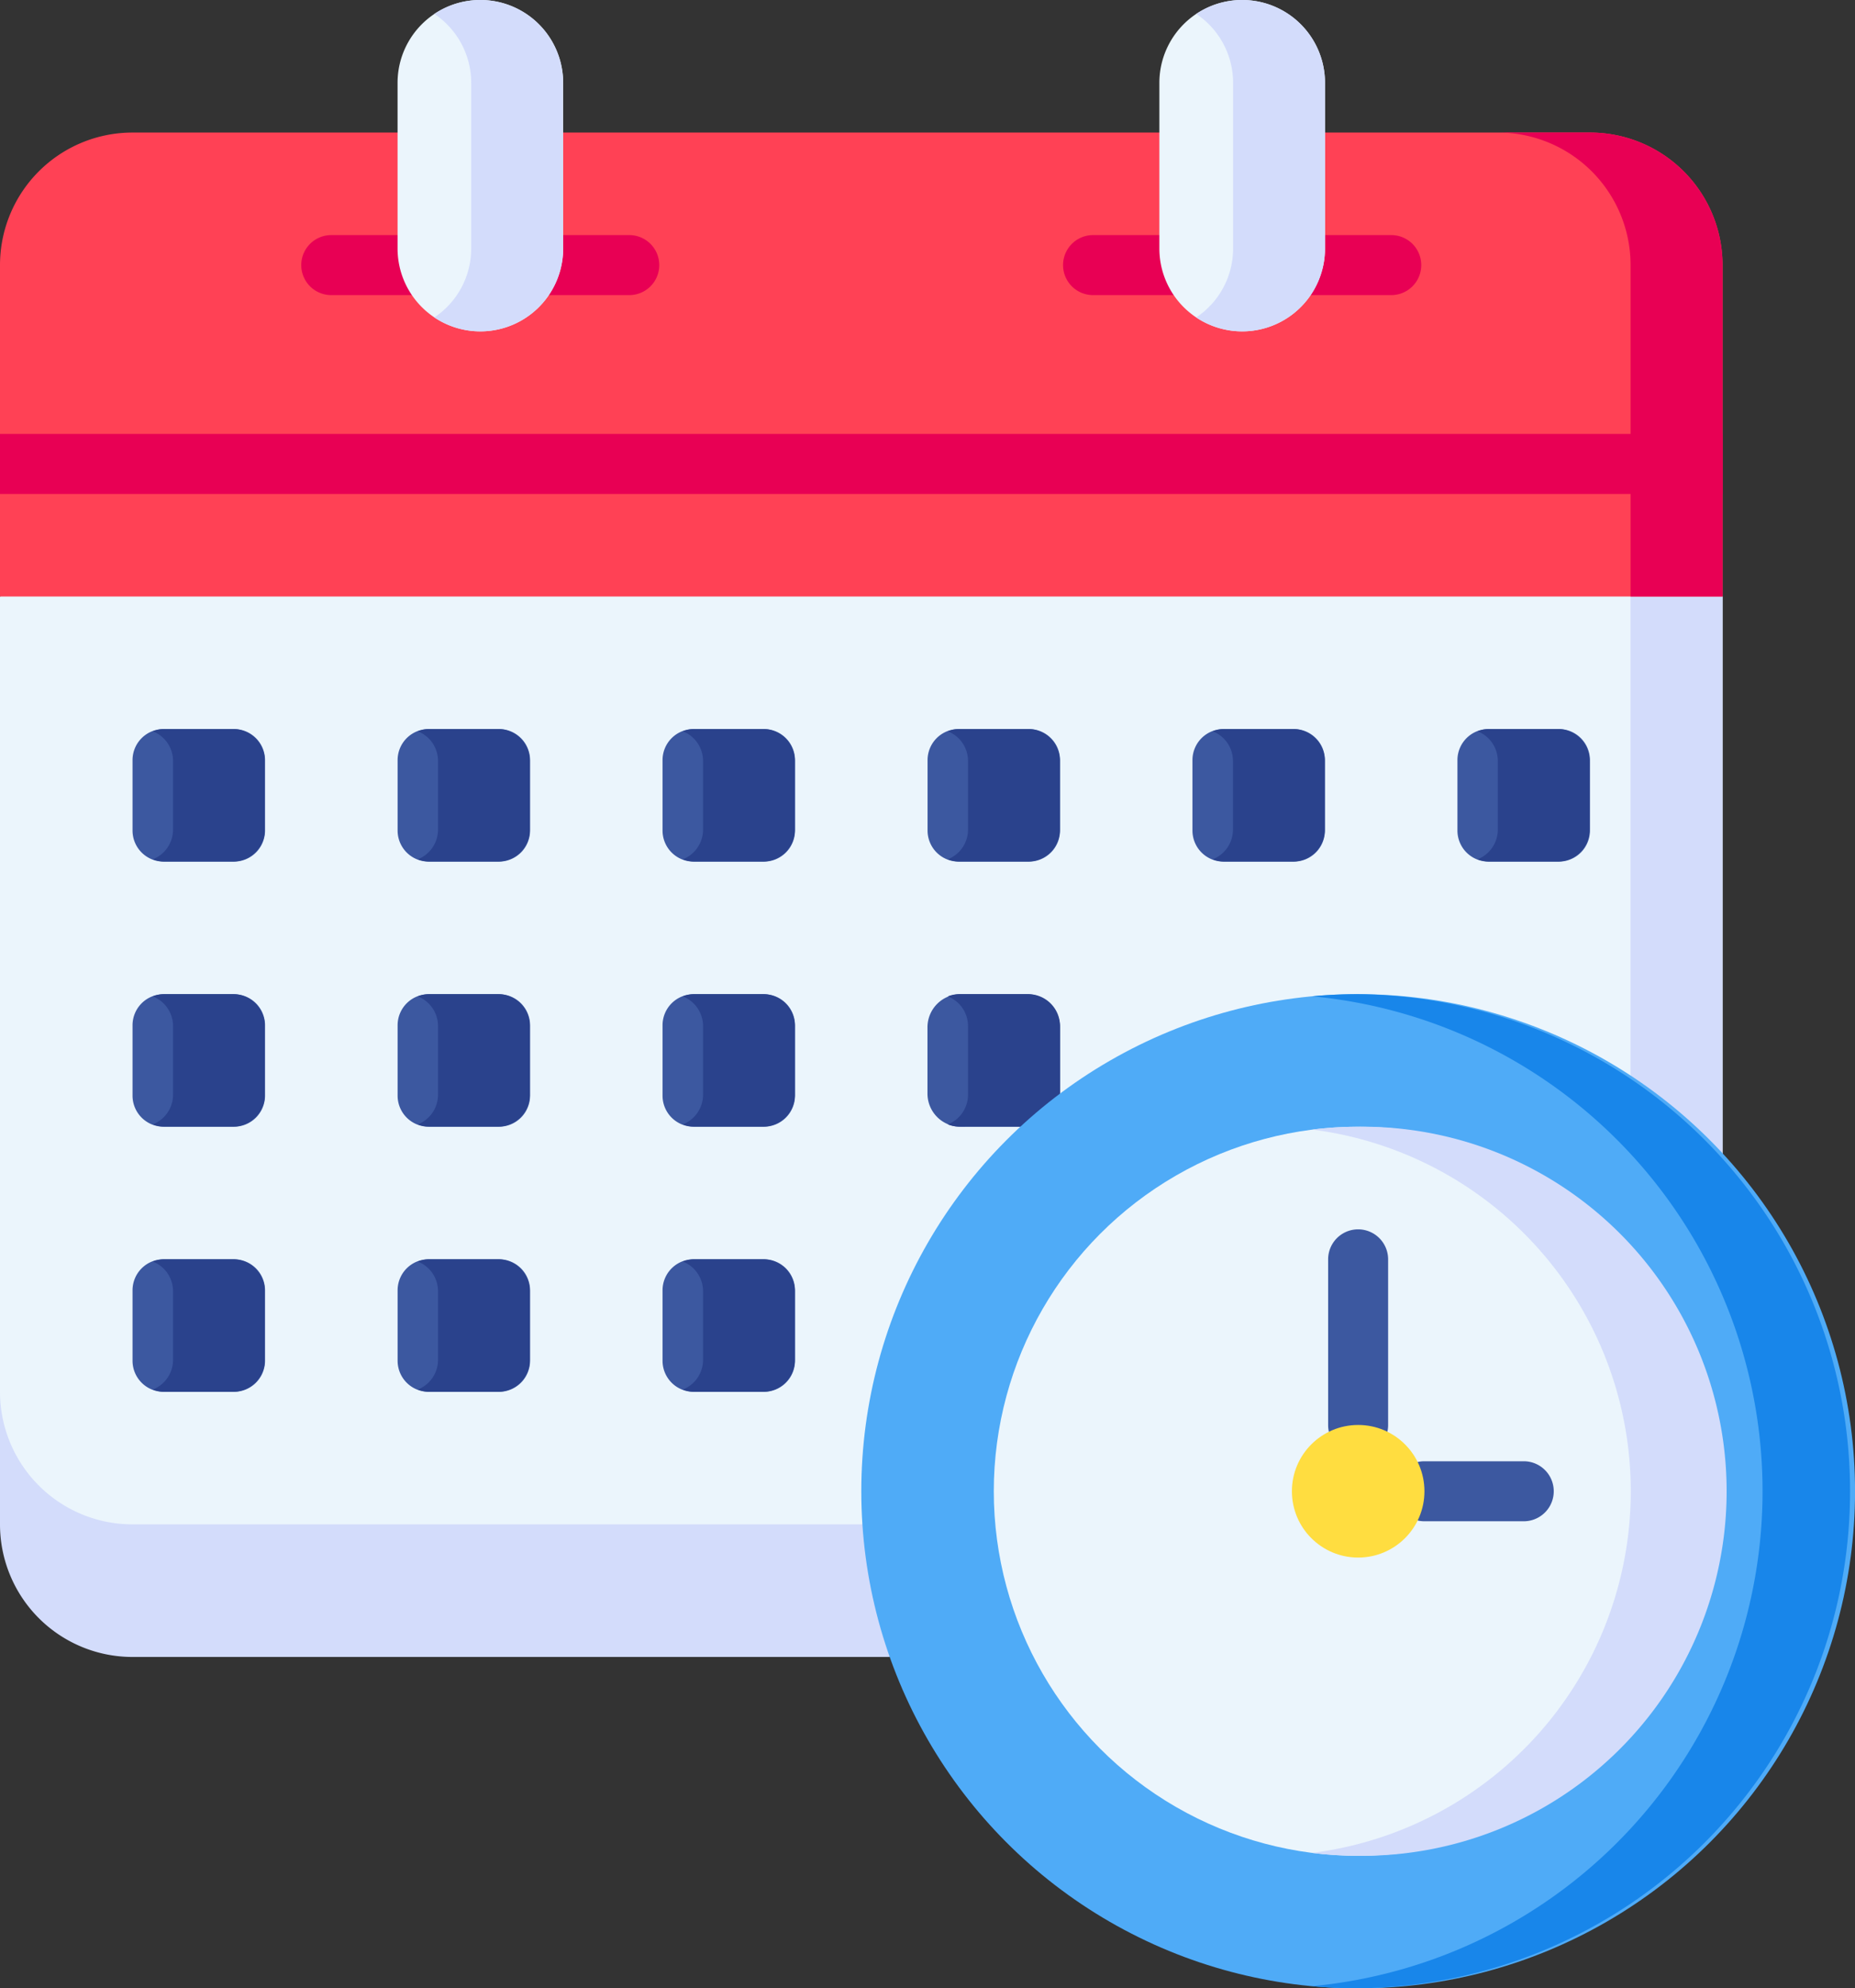
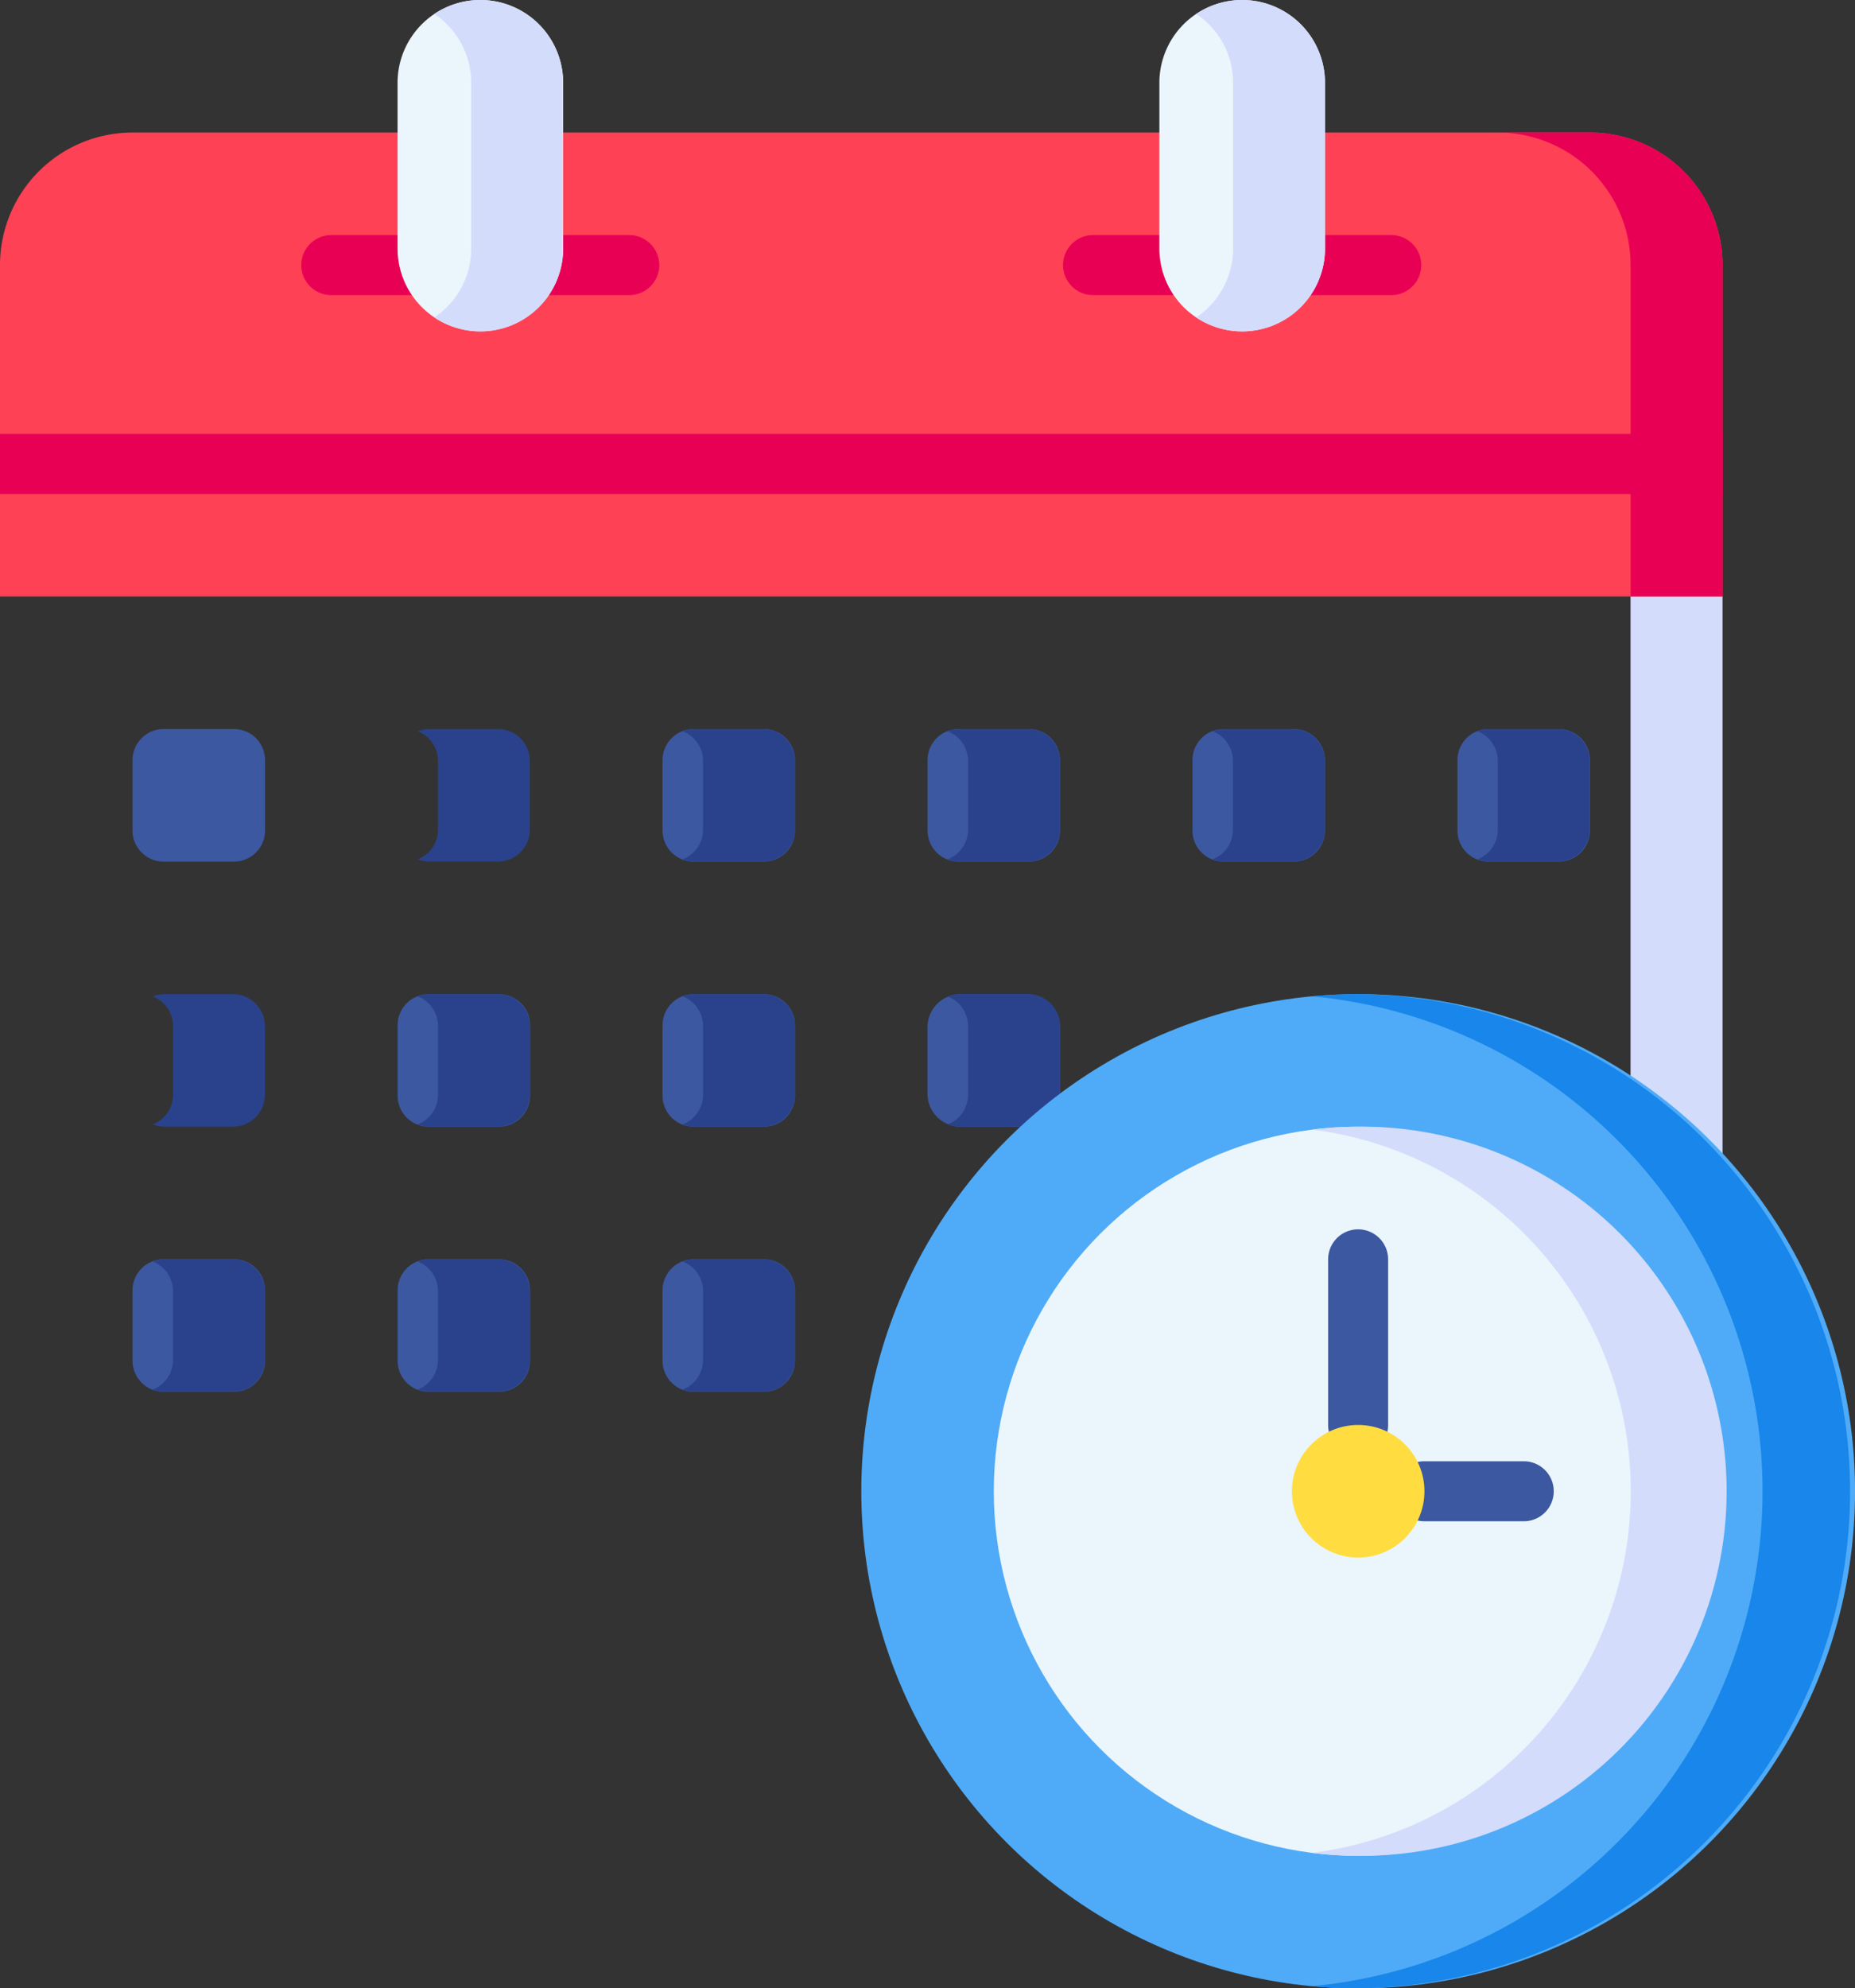
<svg xmlns="http://www.w3.org/2000/svg" width="40.757" height="43.667" viewBox="0 0 40.757 43.667">
  <rect x="0" y="0" width="40.757" height="43.667" fill="#333333" stroke="none" />
  <defs>
    <style>.a{fill:#d3dcfb;}.b{fill:#ebf5fc;}.c{fill:#3c58a0;}.d{fill:#2a428c;}.e{fill:#ff4155;}.f{fill:#e80054;}.g{fill:#4fabf7;}.h{fill:#1886ea;}.i{fill:#ffdd40;}</style>
  </defs>
  <g transform="translate(-17.058)">
    <g transform="translate(17.058)">
-       <path class="a" d="M36.6,364.222H19.97a2.911,2.911,0,0,1-2.911-2.911V358.4H39.4Z" transform="translate(-17.059 -327.833)" />
-       <path class="b" d="M54.906,75.544V95.921H19.97a2.911,2.911,0,0,1-2.911-2.911V75.544l20.379-7.278Z" transform="translate(-17.059 -62.444)" />
      <g transform="translate(2.912 16.011)">
        <path class="c" d="M53.432,190.645H51.885a.682.682,0,0,1-.682-.682v-1.547a.682.682,0,0,1,.682-.682h1.547a.682.682,0,0,1,.682.682v1.547A.682.682,0,0,1,53.432,190.645Z" transform="translate(-51.203 -187.734)" />
-         <path class="c" d="M121.7,190.645h-1.546a.682.682,0,0,1-.682-.682v-1.547a.682.682,0,0,1,.682-.682H121.7a.682.682,0,0,1,.682.682v1.547A.682.682,0,0,1,121.7,190.645Z" transform="translate(-113.648 -187.734)" />
        <path class="c" d="M189.965,190.645h-1.546a.682.682,0,0,1-.682-.682v-1.547a.682.682,0,0,1,.682-.682h1.546a.682.682,0,0,1,.682.682v1.547A.682.682,0,0,1,189.965,190.645Z" transform="translate(-176.092 -187.734)" />
        <path class="c" d="M258.232,190.645h-1.546a.682.682,0,0,1-.682-.682v-1.547a.682.682,0,0,1,.682-.682h1.546a.682.682,0,0,1,.682.682v1.547A.682.682,0,0,1,258.232,190.645Z" transform="translate(-238.536 -187.734)" />
        <path class="c" d="M326.487,190.645H324.94a.682.682,0,0,1-.682-.682v-1.547a.682.682,0,0,1,.682-.682h1.546a.682.682,0,0,1,.682.682v1.547A.682.682,0,0,1,326.487,190.645Z" transform="translate(-300.97 -187.734)" />
        <path class="c" d="M394.754,190.645h-1.547a.682.682,0,0,1-.682-.682v-1.547a.682.682,0,0,1,.682-.682h1.547a.682.682,0,0,1,.682.682v1.547A.682.682,0,0,1,394.754,190.645Z" transform="translate(-363.415 -187.734)" />
-         <path class="c" d="M53.432,258.911H51.885a.682.682,0,0,1-.682-.682v-1.546a.682.682,0,0,1,.682-.682h1.547a.682.682,0,0,1,.682.682v1.546A.682.682,0,0,1,53.432,258.911Z" transform="translate(-51.203 -250.178)" />
        <path class="c" d="M121.7,258.911h-1.546a.682.682,0,0,1-.682-.682v-1.546a.682.682,0,0,1,.682-.682H121.7a.682.682,0,0,1,.682.682v1.546A.682.682,0,0,1,121.7,258.911Z" transform="translate(-113.648 -250.178)" />
        <path class="c" d="M189.965,258.911h-1.546a.682.682,0,0,1-.682-.682v-1.546a.682.682,0,0,1,.682-.682h1.546a.682.682,0,0,1,.682.682v1.546A.682.682,0,0,1,189.965,258.911Z" transform="translate(-176.092 -250.178)" />
        <path class="c" d="M258.914,258.911v-2.183a.728.728,0,0,0-.728-.728h-1.456a.728.728,0,0,0-.728.728v1.456a.728.728,0,0,0,.728.728Z" transform="translate(-238.536 -250.178)" />
        <path class="c" d="M53.432,327.178H51.885a.682.682,0,0,1-.682-.682v-1.547a.682.682,0,0,1,.682-.682h1.547a.682.682,0,0,1,.682.682V326.5A.682.682,0,0,1,53.432,327.178Z" transform="translate(-51.203 -312.623)" />
        <path class="c" d="M121.7,327.178h-1.546a.682.682,0,0,1-.682-.682v-1.547a.682.682,0,0,1,.682-.682H121.7a.682.682,0,0,1,.682.682V326.5A.682.682,0,0,1,121.7,327.178Z" transform="translate(-113.648 -312.623)" />
        <path class="c" d="M189.965,327.178h-1.546a.682.682,0,0,1-.682-.682v-1.547a.682.682,0,0,1,.682-.682h1.546a.682.682,0,0,1,.682.682V326.5A.682.682,0,0,1,189.965,327.178Z" transform="translate(-176.092 -312.623)" />
      </g>
      <path class="d" d="M399.508,187.733H398a.7.7,0,0,0-.258.049.7.7,0,0,1,.445.653v1.505a.7.7,0,0,1-.445.653.7.7,0,0,0,.258.049h1.505a.7.7,0,0,0,.7-.7v-1.505A.7.7,0,0,0,399.508,187.733Z" transform="translate(-365.278 -171.722)" />
      <path class="d" d="M331.241,187.733h-1.505a.7.7,0,0,0-.258.049.7.7,0,0,1,.445.653v1.505a.7.7,0,0,1-.445.653.7.7,0,0,0,.258.049h1.505a.7.7,0,0,0,.7-.7v-1.505A.7.7,0,0,0,331.241,187.733Z" transform="translate(-302.833 -171.722)" />
      <path class="d" d="M262.986,187.733h-1.505a.7.7,0,0,0-.258.049.7.7,0,0,1,.445.653v1.505a.7.7,0,0,1-.445.653.7.7,0,0,0,.258.049h1.505a.7.7,0,0,0,.7-.7v-1.505A.7.7,0,0,0,262.986,187.733Z" transform="translate(-240.399 -171.722)" />
      <path class="d" d="M194.719,187.733h-1.505a.7.7,0,0,0-.258.049.7.7,0,0,1,.445.653v1.505a.7.7,0,0,1-.445.653.7.7,0,0,0,.258.049h1.505a.7.7,0,0,0,.7-.7v-1.505A.7.7,0,0,0,194.719,187.733Z" transform="translate(-177.954 -171.722)" />
      <path class="d" d="M126.452,187.733h-1.505a.7.7,0,0,0-.258.049.7.7,0,0,1,.445.653v1.505a.7.7,0,0,1-.445.653.7.7,0,0,0,.258.049h1.505a.7.7,0,0,0,.7-.7v-1.505A.7.7,0,0,0,126.452,187.733Z" transform="translate(-115.51 -171.722)" />
-       <path class="d" d="M58.186,187.733H56.681a.7.7,0,0,0-.258.049.7.7,0,0,1,.445.653v1.505a.7.7,0,0,1-.445.653.7.7,0,0,0,.258.049h1.505a.7.7,0,0,0,.7-.7v-1.505A.7.7,0,0,0,58.186,187.733Z" transform="translate(-53.066 -171.722)" />
      <path class="d" d="M58.186,256H56.681a.7.7,0,0,0-.258.049.7.7,0,0,1,.445.653v1.505a.7.7,0,0,1-.445.653.7.7,0,0,0,.258.049h1.505a.7.7,0,0,0,.7-.7V256.7A.7.7,0,0,0,58.186,256Z" transform="translate(-53.066 -234.167)" />
      <path class="d" d="M58.186,324.267H56.681a.7.7,0,0,0-.258.049.7.7,0,0,1,.445.653v1.505a.7.7,0,0,1-.445.653.7.7,0,0,0,.258.049h1.505a.7.7,0,0,0,.7-.7V324.97A.7.7,0,0,0,58.186,324.267Z" transform="translate(-53.066 -296.611)" />
      <path class="d" d="M126.452,256h-1.505a.7.7,0,0,0-.258.049.7.7,0,0,1,.445.653v1.505a.7.7,0,0,1-.445.653.7.7,0,0,0,.258.049h1.505a.7.7,0,0,0,.7-.7V256.7A.7.7,0,0,0,126.452,256Z" transform="translate(-115.51 -234.167)" />
      <path class="d" d="M126.452,324.267h-1.505a.7.7,0,0,0-.258.049.7.7,0,0,1,.445.653v1.505a.7.7,0,0,1-.445.653.7.7,0,0,0,.258.049h1.505a.7.7,0,0,0,.7-.7V324.97A.7.7,0,0,0,126.452,324.267Z" transform="translate(-115.51 -296.611)" />
      <path class="d" d="M194.719,256h-1.505a.7.7,0,0,0-.258.049.7.7,0,0,1,.445.653v1.505a.7.7,0,0,1-.445.653.7.7,0,0,0,.258.049h1.505a.7.7,0,0,0,.7-.7V256.7A.7.7,0,0,0,194.719,256Z" transform="translate(-177.954 -234.167)" />
      <path class="d" d="M263.688,258.911V256.7a.7.7,0,0,0-.7-.7H261.48a.7.7,0,0,0-.258.049.7.7,0,0,1,.445.653v1.505a.7.7,0,0,1-.445.653.7.7,0,0,0,.258.049h2.208Z" transform="translate(-240.398 -234.167)" />
      <path class="d" d="M194.719,324.267h-1.505a.7.7,0,0,0-.258.049.7.7,0,0,1,.445.653v1.505a.7.7,0,0,1-.445.653.7.7,0,0,0,.258.049h1.505a.7.7,0,0,0,.7-.7V324.97A.7.7,0,0,0,194.719,324.267Z" transform="translate(-177.954 -296.611)" />
      <path class="a" d="M437.114,143.721v21.22h2.022V144.564Z" transform="translate(-401.289 -131.464)" />
      <path class="e" d="M54.906,44.323V37.045A2.911,2.911,0,0,0,52,34.134H19.97a2.911,2.911,0,0,0-2.911,2.911v7.278Z" transform="translate(-17.059 -31.223)" />
      <g transform="translate(6.619 5.163)">
        <path class="f" d="M97.22,61.859H95.325a.659.659,0,1,1,0-1.318H97.22a.659.659,0,1,1,0,1.318Z" transform="translate(-94.666 -60.541)" />
        <g transform="translate(4.655)">
          <path class="f" d="M151.8,61.859h-1.895a.659.659,0,1,1,0-1.318H151.8a.659.659,0,1,1,0,1.318Z" transform="translate(-149.248 -60.541)" />
        </g>
        <g transform="translate(16.74)">
          <path class="f" d="M293.5,61.859H291.6a.659.659,0,0,1,0-1.318H293.5a.659.659,0,0,1,0,1.318Z" transform="translate(-290.943 -60.541)" />
        </g>
        <g transform="translate(21.395)">
          <path class="f" d="M348.08,61.859h-1.895a.659.659,0,1,1,0-1.318h1.895a.659.659,0,0,1,0,1.318Z" transform="translate(-345.526 -60.541)" />
        </g>
      </g>
      <path class="b" d="M123.1,5.458a1.819,1.819,0,1,1-3.639,0V1.819a1.819,1.819,0,1,1,3.639,0V5.458Z" transform="translate(-110.726)" />
      <path class="b" d="M319.375,5.458a1.819,1.819,0,0,1-3.639,0V1.819a1.819,1.819,0,0,1,3.639,0V5.458Z" transform="translate(-290.263)" />
      <path class="a" d="M326.242,0a1.811,1.811,0,0,0-1.009.306,1.817,1.817,0,0,1,.81,1.513V5.458a1.817,1.817,0,0,1-.81,1.513,1.819,1.819,0,0,0,2.829-1.513V1.819A1.819,1.819,0,0,0,326.242,0Z" transform="translate(-298.95)" />
      <path class="a" d="M129.964,0a1.811,1.811,0,0,0-1.009.306,1.817,1.817,0,0,1,.81,1.513V5.458a1.817,1.817,0,0,1-.81,1.513,1.819,1.819,0,0,0,2.829-1.513V1.819A1.819,1.819,0,0,0,129.964,0Z" transform="translate(-119.412)" />
      <path class="f" d="M405.012,34.133H402.99a2.911,2.911,0,0,1,2.911,2.911v7.278h2.021V37.044A2.911,2.911,0,0,0,405.012,34.133Z" transform="translate(-370.075 -31.222)" />
      <path class="f" d="M17.058,111.74H54.905v1.318H17.058Z" transform="translate(-17.058 -102.21)" />
    </g>
    <circle class="g" cx="10.917" cy="10.917" r="10.917" transform="translate(35.982 21.833)" />
    <circle class="b" cx="8.006" cy="8.006" r="8.006" transform="translate(38.893 24.744)" />
    <g transform="translate(46.239 26.997)">
      <g transform="translate(0)">
        <path class="c" d="M359.875,321.5a.659.659,0,0,1-.659-.659V317.2a.659.659,0,0,1,1.318,0v3.639A.659.659,0,0,1,359.875,321.5Z" transform="translate(-359.216 -316.54)" />
      </g>
    </g>
    <g transform="translate(47.695 32.091)">
      <g transform="translate(0)">
        <path class="c" d="M379.124,377.592h-2.183a.659.659,0,1,1,0-1.318h2.183a.659.659,0,1,1,0,1.318Z" transform="translate(-376.282 -376.274)" />
      </g>
    </g>
    <path class="h" d="M356.1,256c-.341,0-.678.016-1.01.047a10.917,10.917,0,0,1,0,21.739c.333.031.67.047,1.01.047a10.917,10.917,0,0,0,0-21.833Z" transform="translate(-309.206 -234.167)" />
    <path class="a" d="M356.113,290.133a8.077,8.077,0,0,0-1.01.063,8.006,8.006,0,0,1,0,15.885,8.089,8.089,0,0,0,1.01.063,8.006,8.006,0,1,0,0-16.011Z" transform="translate(-309.214 -265.389)" />
    <circle class="i" cx="1.456" cy="1.456" r="1.456" transform="translate(45.443 31.294)" />
  </g>
</svg>